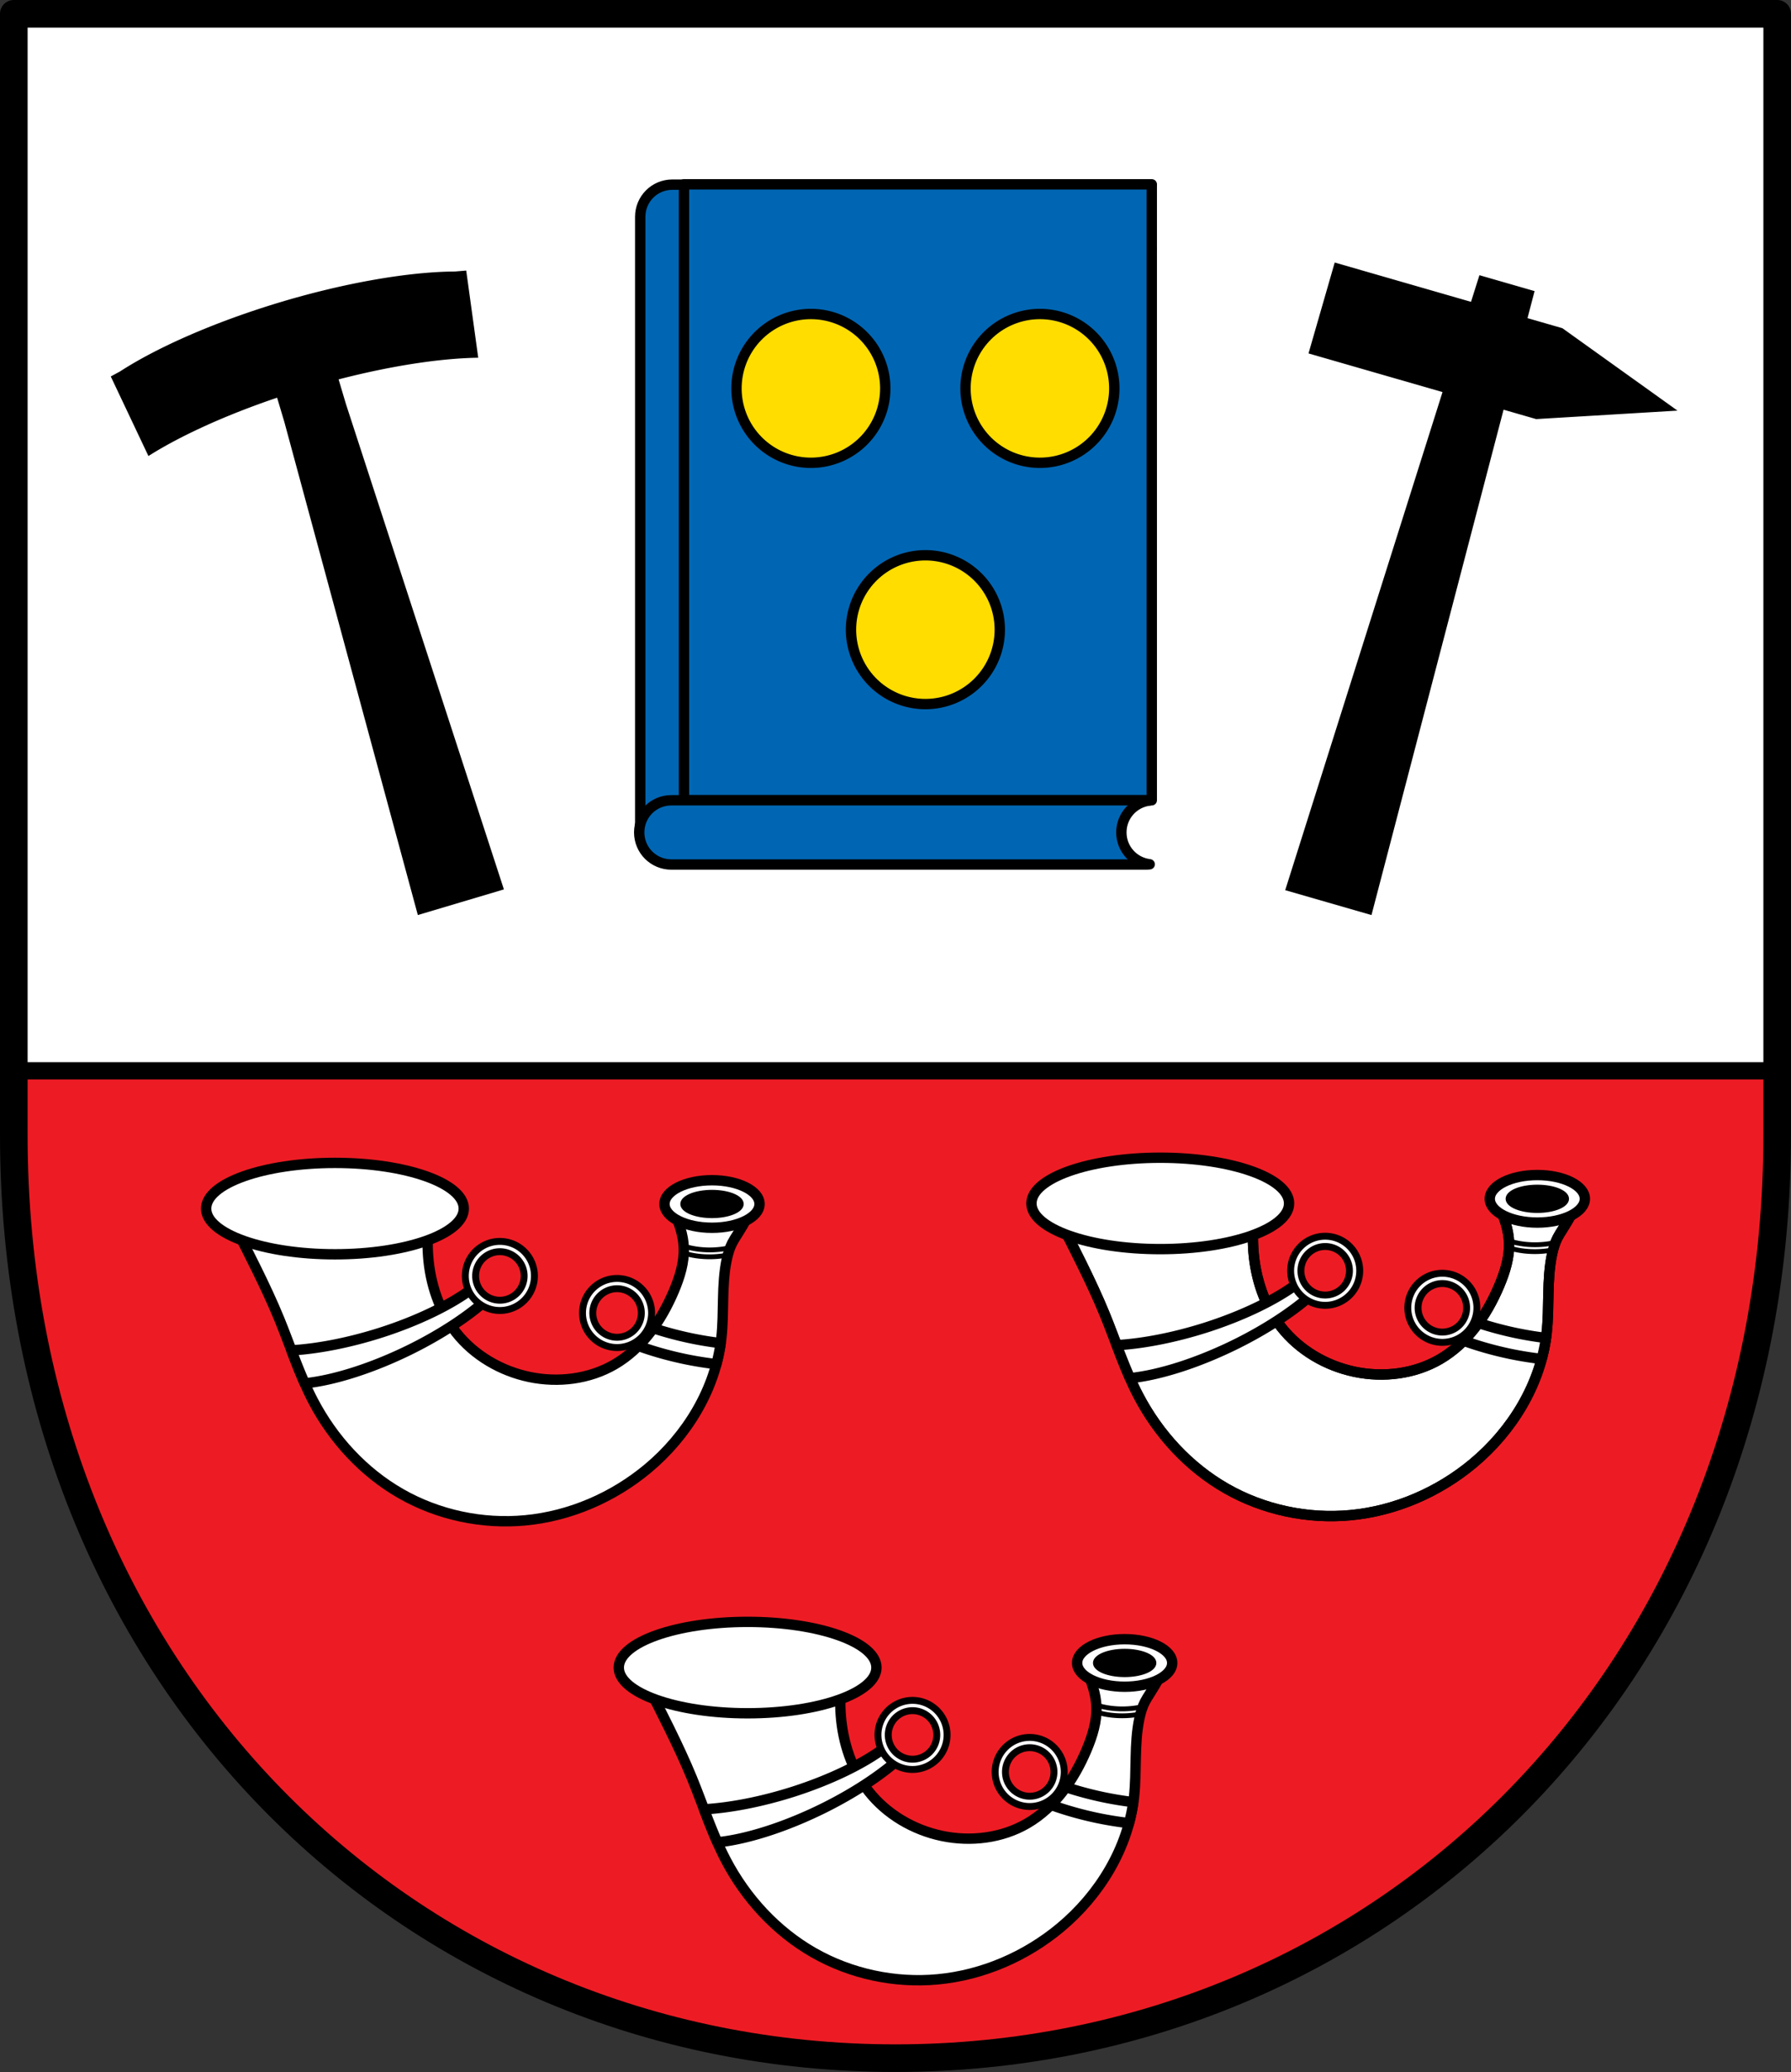
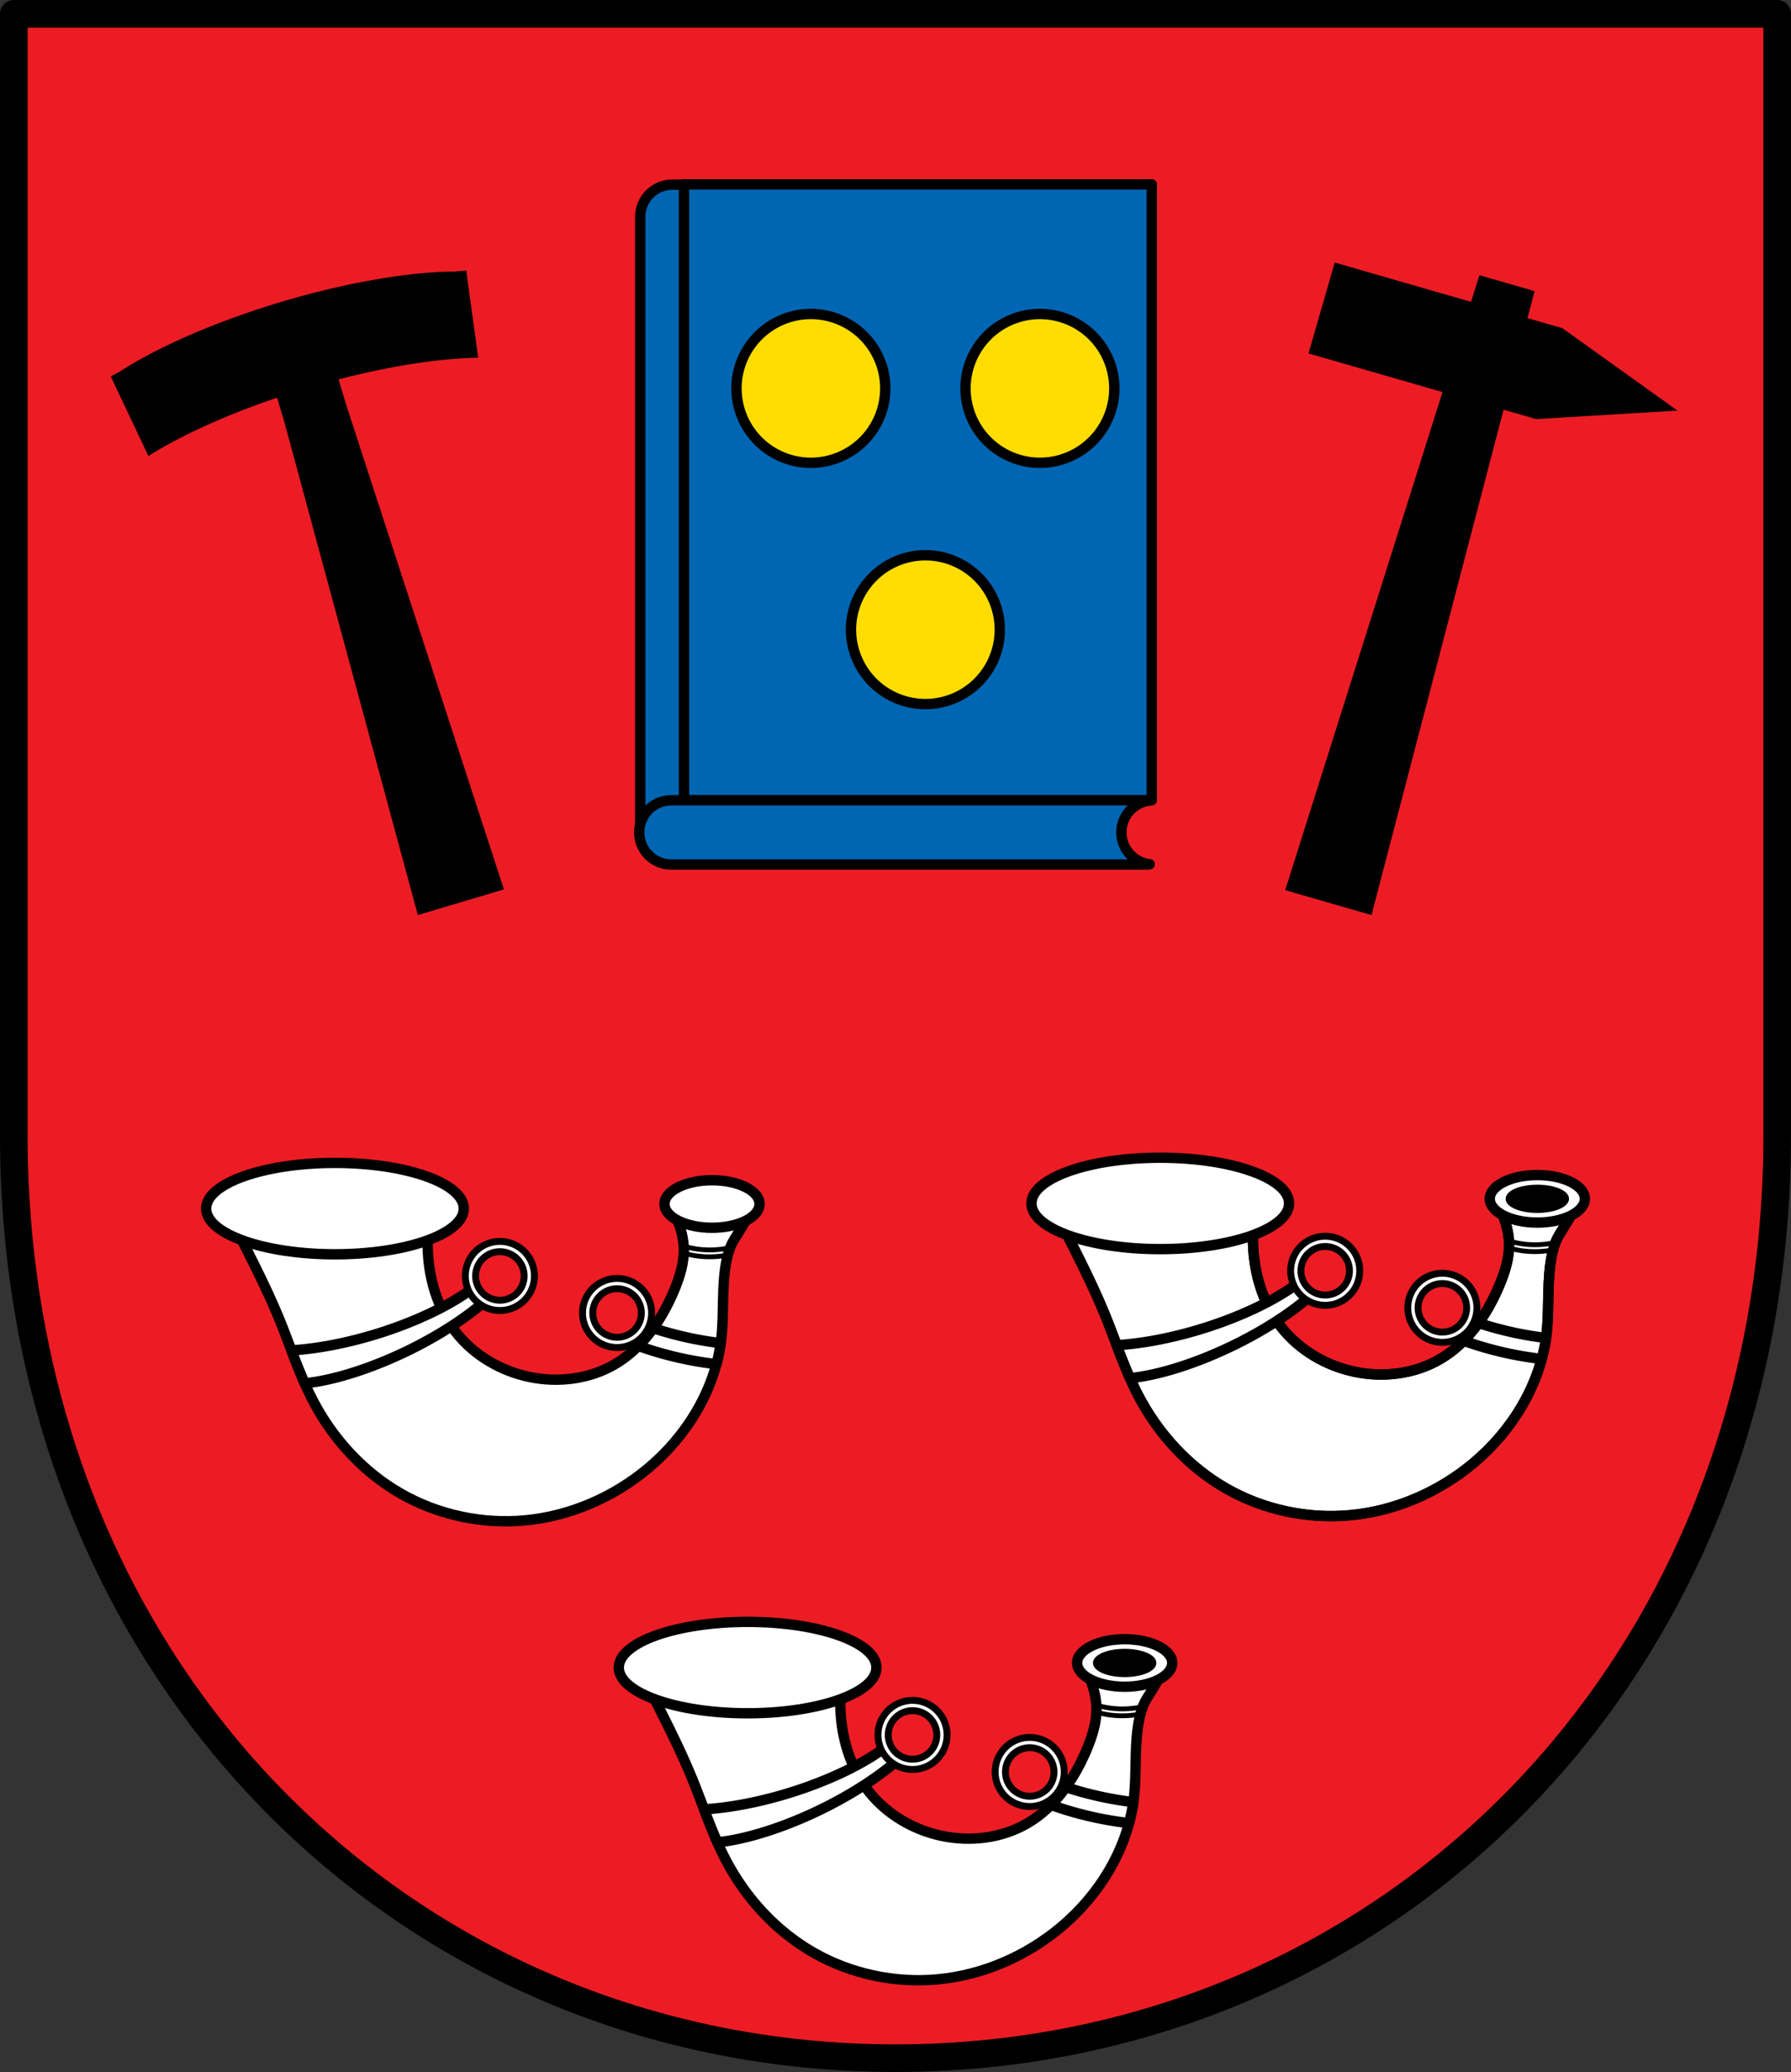
<svg xmlns="http://www.w3.org/2000/svg" xmlns:ns1="http://www.inkscape.org/namespaces/inkscape" xmlns:ns2="http://sodipodi.sourceforge.net/DTD/sodipodi-0.dtd" width="137.296mm" height="158.823mm" viewBox="0 0 137.296 158.823" version="1.1" id="svg865" ns1:version="0.92.5 (2060ec1f9f, 2020-04-08)" ns2:docname="DEU Norath COA.svg">
  <rect x="0" y="0" width="137.296" height="158.823" fill="#333333" stroke="none" />
  <defs id="defs859">
    <ns1:path-effect effect="spiro" id="path-effect1858" is_visible="true" />
    <ns1:path-effect effect="spiro" id="path-effect1659" is_visible="true" />
    <ns1:path-effect effect="spiro" id="path-effect985" is_visible="true" />
    <ns1:path-effect effect="spiro" id="path-effect3644" is_visible="true" />
    <ns1:path-effect effect="spiro" id="path-effect3636" is_visible="true" />
    <ns1:path-effect effect="spiro" id="path-effect3544" is_visible="true" />
    <ns1:path-effect effect="spiro" id="path-effect3466" is_visible="true" />
    <ns1:path-effect effect="spiro" id="path-effect3544-2" is_visible="true" />
    <ns1:path-effect effect="spiro" id="path-effect3644-8" is_visible="true" />
    <ns1:path-effect effect="spiro" id="path-effect3644-3" is_visible="true" />
    <ns1:path-effect effect="spiro" id="path-effect3636-0" is_visible="true" />
    <ns1:path-effect effect="spiro" id="path-effect1727-0-1" is_visible="true" />
    <ns1:path-effect effect="spiro" id="path-effect1731-8-3" is_visible="true" />
    <ns1:path-effect effect="spiro" id="path-effect1727-3" is_visible="true" />
    <ns1:path-effect effect="spiro" id="path-effect1731-7" is_visible="true" />
    <ns1:path-effect effect="spiro" id="path-effect841-8" is_visible="true" />
    <ns1:path-effect effect="skeletal" id="path-effect6414" is_visible="true" lpeversion="1" pattern="m 26507.414,27761.564 c 0,-13.157 10.678,-23.835 23.835,-23.835 13.157,0 23.835,10.678 23.835,23.835 0,13.157 -10.678,23.835 -23.835,23.835 -13.157,0 -23.835,-10.678 -23.835,-23.835 z" copytype="single_stretched" prop_scale="0.08" scale_y_rel="false" spacing="0" normal_offset="0" tang_offset="0" prop_units="false" vertical_pattern="false" hide_knot="false" fuse_tolerance="0" />
    <ns1:path-effect effect="spiro" id="path-effect985-6" is_visible="true" />
    <ns1:path-effect effect="spiro" id="path-effect1659-3" is_visible="true" />
    <ns1:path-effect effect="spiro" id="path-effect1659-7" is_visible="true" />
    <ns1:path-effect effect="spiro" id="path-effect1659-1" is_visible="true" />
    <ns1:path-effect effect="spiro" id="path-effect1659-5" is_visible="true" />
    <ns1:path-effect effect="spiro" id="path-effect1659-5-6" is_visible="true" />
    <ns1:path-effect effect="spiro" id="path-effect1659-2" is_visible="true" />
    <ns1:path-effect effect="spiro" id="path-effect1659-2-4" is_visible="true" />
    <ns1:path-effect effect="spiro" id="path-effect1659-5-6-9" is_visible="true" />
  </defs>
  <ns2:namedview id="base" pagecolor="#ffffff" bordercolor="#666666" borderopacity="1.0" ns1:pageopacity="0.0" ns1:pageshadow="2" ns1:zoom="1.3210609" ns1:cx="259.45733" ns1:cy="300.13759" ns1:document-units="mm" ns1:current-layer="layer1" showgrid="false" ns1:window-width="1920" ns1:window-height="1046" ns1:window-x="-11" ns1:window-y="-11" ns1:window-maximized="1" fit-margin-top="0" fit-margin-left="0" fit-margin-right="0" fit-margin-bottom="0" ns1:snap-global="false" ns1:snap-midpoints="true" ns1:snap-smooth-nodes="true" />
  <g ns1:label="Ebene 1" ns1:groupmode="layer" id="layer1" transform="translate(-143.836,166.854)">
    <path style="opacity:1;fill:#ed1c24;fill-opacity:1;fill-rule:evenodd;stroke:none;stroke-width:2.117;stroke-linecap:round;stroke-linejoin:round;stroke-miterlimit:4;stroke-dasharray:none;stroke-opacity:1;paint-order:fill markers stroke" d="m 144.894,-165.796 v 85.912 c 0,41.282 30.145,70.794 67.589,70.794 37.445,0 67.59,-29.511 67.59,-70.794 v -85.912 z" id="rect953-2-6" ns1:connector-curvature="0" ns2:nodetypes="cssscc" />
    <flowRoot xml:space="preserve" id="flowRoot2783" style="font-style:normal;font-weight:normal;font-size:26.667px;line-height:1.25;font-family:sans-serif;letter-spacing:0px;word-spacing:0px;fill:#000000;fill-opacity:1;stroke:none">
      <flowRegion id="flowRegion2785">
        <rect id="rect2787" width="4.055" height="56.766" x="1812.468" y="-35.759" />
      </flowRegion>
      <flowPara id="flowPara2789" />
    </flowRoot>
-     <path style="opacity:1;fill:#ffffff;fill-opacity:1;fill-rule:evenodd;stroke:#000000;stroke-width:5;stroke-linecap:round;stroke-linejoin:round;stroke-miterlimit:4;stroke-dasharray:none;stroke-dashoffset:0;stroke-opacity:1;paint-order:fill markers stroke" d="M 4 4 L 4 309.732 L 514.914 309.732 L 514.914 4 L 4 4 z " transform="matrix(0.265,0,0,0.265,143.836,-166.854)" id="rect7034" />
    <path style="opacity:1;fill:none;fill-opacity:1;fill-rule:evenodd;stroke:#000000;stroke-width:2.117;stroke-linecap:round;stroke-linejoin:round;stroke-miterlimit:4;stroke-dasharray:none;stroke-opacity:1;paint-order:fill markers stroke" d="m 144.894,-165.796 v 85.912 c 0,41.282 30.145,70.794 67.59,70.794 37.445,0 67.59,-29.511 67.59,-70.794 v -85.912 z" id="rect953-2" ns1:connector-curvature="0" ns2:nodetypes="cssscc" />
    <path style="opacity:1;fill:#0066b3;fill-opacity:1;fill-rule:evenodd;stroke:#000000;stroke-width:3;stroke-linecap:round;stroke-linejoin:round;stroke-miterlimit:4;stroke-dasharray:none;stroke-dashoffset:0;stroke-opacity:1;paint-order:fill markers stroke" d="M 194.512 53.404 C 189.355 53.404 185.203 57.556 185.203 62.713 L 185.203 241.156 L 220.633 241.156 L 220.633 72.02 L 332.01 72.02 C 332.383 72.02 332.748 71.993 333.109 71.951 C 328.475 71.41 324.9 67.497 324.9 62.713 C 324.9 57.929 328.475 54.014 333.109 53.473 C 332.748 53.43 332.383 53.404 332.01 53.404 L 194.512 53.404 z " transform="matrix(0.265,0,0,0.265,143.836,-166.854)" id="rect7087" />
    <rect style="opacity:1;fill:#0066b3;fill-opacity:1;fill-rule:evenodd;stroke:#000000;stroke-width:0.794;stroke-linecap:round;stroke-linejoin:round;stroke-miterlimit:4;stroke-dasharray:none;stroke-dashoffset:0;stroke-opacity:1;paint-order:fill markers stroke" id="rect7052" width="35.86" height="47.213" x="196.27" y="-152.724" />
    <path ns1:connector-curvature="0" style="opacity:1;fill:#0066b3;fill-opacity:1;fill-rule:evenodd;stroke:#000000;stroke-width:0.794;stroke-linecap:round;stroke-linejoin:round;stroke-miterlimit:4;stroke-dasharray:none;stroke-dashoffset:0;stroke-opacity:1;paint-order:fill markers stroke" d="m 195.3,-105.511 c -1.364,0 -2.463,1.099 -2.463,2.463 0,1.364 1.099,2.462 2.463,2.462 h 36.38 c 0.099,0 0.195,-0.007 0.291,-0.018 -1.226,-0.143 -2.172,-1.179 -2.172,-2.444 0,-1.266 0.946,-2.302 2.172,-2.445 -0.096,-0.011 -0.192,-0.018 -0.291,-0.018 z" id="rect7054" />
    <path ns1:connector-curvature="0" style="opacity:1;fill:#ffdd00;fill-opacity:1;fill-rule:evenodd;stroke:#000000;stroke-width:0.794;stroke-linecap:round;stroke-linejoin:round;stroke-miterlimit:4;stroke-dasharray:none;stroke-dashoffset:0;stroke-opacity:1;paint-order:fill markers stroke" d="m 205.997,-142.785 a 5.703,5.703 0 0 0 -5.703,5.703 5.703,5.703 0 0 0 5.703,5.702 5.703,5.703 0 0 0 5.703,-5.702 5.703,5.703 0 0 0 -5.703,-5.703 z m 17.557,0 a 5.703,5.703 0 0 0 -5.703,5.703 5.703,5.703 0 0 0 5.703,5.702 5.703,5.703 0 0 0 5.703,-5.702 5.703,5.703 0 0 0 -5.703,-5.703 z m -8.778,18.494 a 5.703,5.703 0 0 0 -5.703,5.703 5.703,5.703 0 0 0 5.703,5.703 5.703,5.703 0 0 0 5.703,-5.703 5.703,5.703 0 0 0 -5.703,-5.703 z" id="path7089" />
    <path style="fill:#000000;stroke:none;stroke-width:0.265px;stroke-linecap:butt;stroke-linejoin:miter;stroke-opacity:1" d="m 246.154,-146.731 -2.009,6.968 10.273,2.963 -12.059,38.18 3.307,0.954 3.307,0.954 10.125,-38.738 2.5,0.721 10.832,-0.65 -8.822,-6.317 -2.675,-0.772 0.542,-2.072 -2.114,-0.61 -2.114,-0.609 -0.645,2.042 z m -66.579,0.616 c 0,0 -0.482,0.042 -0.858,0.073 a 4.786,18.123 73.41 0 0 -13.264,2.312 v 0.001 a 4.786,18.123 73.41 0 0 -12.429,5.355 c -0.284,0.154 -0.696,0.376 -0.696,0.376 l 0.029,0.063 2.853,6.027 -0.013,0.02 a 4.786,18.123 73.41 0 1 9.882,-4.482 l 0.56,1.878 10.228,37.778 3.299,-0.982 3.299,-0.983 -12.113,-37.217 -0.559,-1.877 a 4.786,18.123 73.41 0 1 10.717,-1.661 l -0.015,-0.007 -0.768,-5.579 -0.141,-1.019 v -0.002 z" id="path923-5" ns1:connector-curvature="0" />
    <path ns1:connector-curvature="0" style="opacity:1;fill:#ffffff;fill-opacity:1;fill-rule:evenodd;stroke:#000000;stroke-width:0.529;stroke-linecap:round;stroke-linejoin:round;stroke-miterlimit:4;stroke-dasharray:none;stroke-dashoffset:0;stroke-opacity:1;paint-order:fill markers stroke" d="m 222.772,-33.677 a 2.648,2.648 0 0 0 -2.648,2.648 2.648,2.648 0 0 0 2.648,2.648 2.648,2.648 0 0 0 2.648,-2.648 2.648,2.648 0 0 0 -2.648,-2.648 z m 0,0.788 a 1.861,1.861 0 0 1 1.861,1.861 1.861,1.861 0 0 1 -1.861,1.86 1.861,1.861 0 0 1 -1.86,-1.86 1.861,1.861 0 0 1 1.86,-1.861 z" id="path1792" />
    <path style="fill:#ffffff;stroke:none;stroke-width:0.794;stroke-linecap:round;stroke-linejoin:round;stroke-miterlimit:4;stroke-dasharray:none;stroke-opacity:1" d="m 43.947,-38.194 -14.873,0.585 c 0.557,1.065 1.1,2.138 1.629,3.217 0.62,1.265 1.221,2.54 1.755,3.843 0.857,2.093 1.541,4.263 2.59,6.267 1.533,2.928 3.857,5.462 6.726,7.102 2.864,1.637 6.241,2.355 9.525,2.047 3.438,-0.322 6.747,-1.758 9.4,-3.969 3.009,-2.508 5.2,-6.092 5.64,-9.985 0.227,-2.014 -0.005,-4.076 0.418,-6.058 0.092,-0.432 0.216,-0.86 0.418,-1.253 0.111,-0.217 0.245,-0.421 0.376,-0.627 0.295,-0.464 0.573,-0.938 0.836,-1.42 l -5.765,-0.46 c 0.243,0.452 0.439,0.929 0.585,1.42 0.137,0.462 0.229,0.939 0.251,1.42 0.051,1.15 -0.304,2.281 -0.752,3.342 -0.957,2.265 -2.428,4.403 -4.554,5.64 -1.941,1.13 -4.318,1.418 -6.517,0.961 -2.198,-0.457 -4.254,-1.659 -5.64,-3.426 -1.291,-1.646 -1.969,-3.721 -2.131,-5.807 -0.073,-0.946 -0.045,-1.9 0.084,-2.841 z" id="path1657" ns1:connector-curvature="0" ns1:path-effect="#path-effect1659" ns1:original-d="m 43.9473,-38.193908 -14.872533,0.584875 c 0,0 1.108056,2.133747 1.629296,3.216812 0.610738,1.269029 1.193108,2.551902 1.754624,3.843465 0.901172,2.072818 1.360809,4.36984 2.59016,6.266516 1.773408,2.736062 3.883868,5.504263 6.726063,7.102054 2.83087,1.591424 6.291885,2.351596 9.525106,2.047063 3.38611,-0.318933 6.860989,-1.705607 9.399775,-3.968795 2.853323,-2.54358 4.541268,-6.323456 5.639863,-9.98465 0.581709,-1.938613 0.02498,-4.072104 0.41777,-6.057633 0.08546,-0.431994 0.233756,-0.853227 0.417766,-1.253305 0.101789,-0.221313 0.251571,-0.417225 0.375992,-0.626652 0.280568,-0.472254 0.835535,-1.42041 0.835535,-1.42041 l -5.765197,-0.459545 c 0,0 0.442075,0.928689 0.584878,1.420411 0.134087,0.461709 0.26187,0.939755 0.250658,1.42041 -0.02663,1.141588 -0.255008,2.314061 -0.75198,3.342142 -1.051586,2.175406 -2.455572,4.441449 -4.55367,5.639867 -1.906748,1.089121 -4.364956,1.396546 -6.517177,0.960866 -2.155854,-0.436415 -4.242632,-1.726902 -5.639866,-3.425696 -1.309733,-1.592408 -1.799833,-3.771846 -2.130615,-5.806974 -0.151984,-0.935079 0.08355,-2.840821 0.08355,-2.840821 z" ns2:nodetypes="ccaaaaaaaaaaccaaaaaaacc" transform="translate(164.427)" />
    <path ns1:connector-curvature="0" style="opacity:1;fill:#ffffff;fill-opacity:1;fill-rule:evenodd;stroke:#000000;stroke-width:0.37;stroke-linecap:round;stroke-linejoin:round;stroke-miterlimit:4;stroke-dasharray:none;stroke-dashoffset:0;stroke-opacity:1;paint-order:fill markers stroke" d="m 227.876,-36.165 c 0.002,0.034 0.007,0.068 0.008,0.102 0.006,0.146 0.006,0.292 0,0.437 a 3.644,1.822 0 0 0 1.974,0.291 3.644,1.822 0 0 0 1.405,-0.141 c 0.05,-0.193 0.111,-0.383 0.183,-0.568 a 3.644,1.822 0 0 1 -1.57,0.181 3.644,1.822 0 0 1 -2,-0.302 z" id="path1661-6-0" />
    <path style="fill:none;stroke:#000000;stroke-width:0.794;stroke-linecap:round;stroke-linejoin:round;stroke-miterlimit:4;stroke-dasharray:none;stroke-opacity:1" d="m 43.947,-38.194 -14.873,0.585 c 0.557,1.065 1.1,2.138 1.629,3.217 0.62,1.265 1.221,2.54 1.755,3.843 0.857,2.093 1.541,4.263 2.59,6.267 1.533,2.928 3.857,5.462 6.726,7.102 2.864,1.637 6.241,2.355 9.525,2.047 3.438,-0.322 6.747,-1.758 9.4,-3.969 3.009,-2.508 5.2,-6.092 5.64,-9.985 0.227,-2.014 -0.005,-4.076 0.418,-6.058 0.092,-0.432 0.216,-0.86 0.418,-1.253 0.111,-0.217 0.245,-0.421 0.376,-0.627 0.295,-0.464 0.573,-0.938 0.836,-1.42 l -5.765,-0.46 c 0.243,0.452 0.439,0.929 0.585,1.42 0.137,0.462 0.229,0.939 0.251,1.42 0.051,1.15 -0.304,2.281 -0.752,3.342 -0.957,2.265 -2.428,4.403 -4.554,5.64 -1.941,1.13 -4.318,1.418 -6.517,0.961 -2.198,-0.457 -4.254,-1.659 -5.64,-3.426 -1.291,-1.646 -1.969,-3.721 -2.131,-5.807 -0.073,-0.946 -0.045,-1.9 0.084,-2.841 z" id="path1657-0" ns1:connector-curvature="0" ns1:path-effect="#path-effect1659-5" ns1:original-d="m 43.9473,-38.193908 -14.872533,0.584875 c 0,0 1.108056,2.133747 1.629296,3.216812 0.610738,1.269029 1.193108,2.551902 1.754624,3.843465 0.901172,2.072818 1.360809,4.36984 2.59016,6.266516 1.773408,2.736062 3.883868,5.504263 6.726063,7.102054 2.83087,1.591424 6.291885,2.351596 9.525106,2.047063 3.38611,-0.318933 6.860989,-1.705607 9.399775,-3.968795 2.853323,-2.54358 4.541268,-6.323456 5.639863,-9.98465 0.581709,-1.938613 0.02498,-4.072104 0.41777,-6.057633 0.08546,-0.431994 0.233756,-0.853227 0.417766,-1.253305 0.101789,-0.221313 0.251571,-0.417225 0.375992,-0.626652 0.280568,-0.472254 0.835535,-1.42041 0.835535,-1.42041 l -5.765197,-0.459545 c 0,0 0.442075,0.928689 0.584878,1.420411 0.134087,0.461709 0.26187,0.939755 0.250658,1.42041 -0.02663,1.141588 -0.255008,2.314061 -0.75198,3.342142 -1.051586,2.175406 -2.455572,4.441449 -4.55367,5.639867 -1.906748,1.089121 -4.364956,1.396546 -6.517177,0.960866 -2.155854,-0.436415 -4.242632,-1.726902 -5.639866,-3.425696 -1.309733,-1.592408 -1.799833,-3.771846 -2.130615,-5.806974 -0.151984,-0.935079 0.08355,-2.840821 0.08355,-2.840821 z" ns2:nodetypes="ccaaaaaaaaaaccaaaaaaacc" transform="translate(164.427,-5.5704684e-5)" />
    <path ns1:connector-curvature="0" style="opacity:1;fill:#ffffff;fill-opacity:1;fill-rule:evenodd;stroke:#000000;stroke-width:0.794;stroke-linecap:round;stroke-linejoin:round;stroke-miterlimit:4;stroke-dasharray:none;stroke-dashoffset:0;stroke-opacity:1;paint-order:fill markers stroke" d="m 225.552,-29.863 c -0.348,0.484 -0.729,0.94 -1.146,1.359 a 9.875,3.503 11.805 0 0 3.564,1.007 9.875,3.503 11.805 0 0 2.415,0.389 c 0.142,-0.528 0.253,-1.065 0.33,-1.609 a 9.875,3.503 11.805 0 1 -2.276,-0.372 9.875,3.503 11.805 0 1 -2.887,-0.773 z" id="path1661-8" />
    <path ns1:connector-curvature="0" style="opacity:1;fill:#ffffff;fill-opacity:1;fill-rule:evenodd;stroke:#000000;stroke-width:0.794;stroke-linecap:round;stroke-linejoin:round;stroke-miterlimit:4;stroke-dasharray:none;stroke-dashoffset:0;stroke-opacity:1;paint-order:fill markers stroke" d="m 211.695,-32.916 a 3.573,10.951 72.965 0 1 -7.07,3.407 3.573,10.951 72.965 0 1 -6.817,1.345 c 0.325,0.85 0.654,1.698 1.023,2.529 a 3.573,10.951 64.175 0 0 8.199,-2.649 3.573,10.951 64.175 0 0 5.614,-3.644 c -0.141,-0.07 -0.274,-0.156 -0.395,-0.255 -0.128,-0.105 -0.244,-0.224 -0.341,-0.358 -0.085,-0.117 -0.153,-0.243 -0.213,-0.374 z" id="path1661-5" />
    <path ns1:connector-curvature="0" style="opacity:1;fill:#ffffff;fill-opacity:1;fill-rule:evenodd;stroke:#000000;stroke-width:0.529;stroke-linecap:round;stroke-linejoin:round;stroke-miterlimit:4;stroke-dasharray:none;stroke-dashoffset:0;stroke-opacity:1;paint-order:fill markers stroke" d="m 213.789,-36.516 a 2.648,2.648 0 0 0 -2.648,2.648 2.648,2.648 0 0 0 2.648,2.648 2.648,2.648 0 0 0 2.648,-2.648 2.648,2.648 0 0 0 -2.648,-2.648 z m 0,0.788 a 1.861,1.861 0 0 1 1.861,1.861 1.861,1.861 0 0 1 -1.861,1.86 1.861,1.861 0 0 1 -1.86,-1.86 1.861,1.861 0 0 1 1.86,-1.861 z" id="path1792-5" />
    <ellipse style="opacity:1;fill:#ffffff;fill-opacity:1;fill-rule:evenodd;stroke:#000000;stroke-width:0.794;stroke-linecap:round;stroke-linejoin:round;stroke-miterlimit:4;stroke-dasharray:none;stroke-dashoffset:0;stroke-opacity:1;paint-order:fill markers stroke" id="path1661" cx="201.147" cy="-39.03" rx="9.875" ry="3.503" />
    <ellipse style="opacity:1;fill:#ffffff;fill-opacity:1;fill-rule:evenodd;stroke:#000000;stroke-width:0.794;stroke-linecap:round;stroke-linejoin:round;stroke-miterlimit:4;stroke-dasharray:none;stroke-dashoffset:0;stroke-opacity:1;paint-order:fill markers stroke" id="path1661-6" cx="230.052" cy="-39.384" rx="3.644" ry="1.822" />
    <ellipse style="opacity:1;fill:#000000;fill-opacity:1;fill-rule:evenodd;stroke:#000000;stroke-width:0.265;stroke-linecap:round;stroke-linejoin:round;stroke-miterlimit:4;stroke-dasharray:none;stroke-dashoffset:0;stroke-opacity:1;paint-order:fill markers stroke" id="path1661-6-9" cx="230.052" cy="-39.384" rx="2.297" ry="0.951" />
    <path ns1:connector-curvature="0" style="opacity:1;fill:#ffffff;fill-opacity:1;fill-rule:evenodd;stroke:#000000;stroke-width:0.529;stroke-linecap:round;stroke-linejoin:round;stroke-miterlimit:4;stroke-dasharray:none;stroke-dashoffset:0;stroke-opacity:1;paint-order:fill markers stroke" d="m 191.139,-68.858 a 2.648,2.648 0 0 0 -2.648,2.648 2.648,2.648 0 0 0 2.648,2.648 2.648,2.648 0 0 0 2.648,-2.648 2.648,2.648 0 0 0 -2.648,-2.648 z m 0,0.788 a 1.861,1.861 0 0 1 1.861,1.861 1.861,1.861 0 0 1 -1.861,1.86 1.861,1.861 0 0 1 -1.86,-1.86 1.861,1.861 0 0 1 1.86,-1.861 z" id="path1792-8" />
    <path style="fill:#ffffff;stroke:none;stroke-width:0.794;stroke-linecap:round;stroke-linejoin:round;stroke-miterlimit:4;stroke-dasharray:none;stroke-opacity:1" d="m 43.947,-38.194 -14.873,0.585 c 0.557,1.065 1.1,2.138 1.629,3.217 0.62,1.265 1.221,2.54 1.755,3.843 0.857,2.093 1.541,4.263 2.59,6.267 1.533,2.928 3.857,5.462 6.726,7.102 2.864,1.637 6.241,2.355 9.525,2.047 3.438,-0.322 6.747,-1.758 9.4,-3.969 3.009,-2.508 5.2,-6.092 5.64,-9.985 0.227,-2.014 -0.005,-4.076 0.418,-6.058 0.092,-0.432 0.216,-0.86 0.418,-1.253 0.111,-0.217 0.245,-0.421 0.376,-0.627 0.295,-0.464 0.573,-0.938 0.836,-1.42 l -5.765,-0.46 c 0.243,0.452 0.439,0.929 0.585,1.42 0.137,0.462 0.229,0.939 0.251,1.42 0.051,1.15 -0.304,2.281 -0.752,3.342 -0.957,2.265 -2.428,4.403 -4.554,5.64 -1.941,1.13 -4.318,1.418 -6.517,0.961 -2.198,-0.457 -4.254,-1.659 -5.64,-3.426 -1.291,-1.646 -1.969,-3.721 -2.131,-5.807 -0.073,-0.946 -0.045,-1.9 0.084,-2.841 z" id="path1657-5" ns1:connector-curvature="0" ns1:path-effect="#path-effect1659-2" ns1:original-d="m 43.9473,-38.193908 -14.872533,0.584875 c 0,0 1.108056,2.133747 1.629296,3.216812 0.610738,1.269029 1.193108,2.551902 1.754624,3.843465 0.901172,2.072818 1.360809,4.36984 2.59016,6.266516 1.773408,2.736062 3.883868,5.504263 6.726063,7.102054 2.83087,1.591424 6.291885,2.351596 9.525106,2.047063 3.38611,-0.318933 6.860989,-1.705607 9.399775,-3.968795 2.853323,-2.54358 4.541268,-6.323456 5.639863,-9.98465 0.581709,-1.938613 0.02498,-4.072104 0.41777,-6.057633 0.08546,-0.431994 0.233756,-0.853227 0.417766,-1.253305 0.101789,-0.221313 0.251571,-0.417225 0.375992,-0.626652 0.280568,-0.472254 0.835535,-1.42041 0.835535,-1.42041 l -5.765197,-0.459545 c 0,0 0.442075,0.928689 0.584878,1.420411 0.134087,0.461709 0.26187,0.939755 0.250658,1.42041 -0.02663,1.141588 -0.255008,2.314061 -0.75198,3.342142 -1.051586,2.175406 -2.455572,4.441449 -4.55367,5.639867 -1.906748,1.089121 -4.364956,1.396546 -6.517177,0.960866 -2.155854,-0.436415 -4.242632,-1.726902 -5.639866,-3.425696 -1.309733,-1.592408 -1.799833,-3.771846 -2.130615,-5.806974 -0.151984,-0.935079 0.08355,-2.840821 0.08355,-2.840821 z" ns2:nodetypes="ccaaaaaaaaaaccaaaaaaacc" transform="translate(132.794,-35.182)" />
    <path ns1:connector-curvature="0" style="opacity:1;fill:#ffffff;fill-opacity:1;fill-rule:evenodd;stroke:#000000;stroke-width:0.37;stroke-linecap:round;stroke-linejoin:round;stroke-miterlimit:4;stroke-dasharray:none;stroke-dashoffset:0;stroke-opacity:1;paint-order:fill markers stroke" d="m 196.243,-71.347 c 0.002,0.034 0.007,0.068 0.008,0.102 0.006,0.146 0.006,0.292 0,0.437 a 3.644,1.822 0 0 0 1.974,0.291 3.644,1.822 0 0 0 1.405,-0.141 c 0.05,-0.193 0.111,-0.383 0.183,-0.568 a 3.644,1.822 0 0 1 -1.57,0.181 3.644,1.822 0 0 1 -2,-0.302 z" id="path1661-6-0-4" />
    <path style="fill:none;stroke:#000000;stroke-width:0.794;stroke-linecap:round;stroke-linejoin:round;stroke-miterlimit:4;stroke-dasharray:none;stroke-opacity:1" d="m 43.947,-38.194 -14.873,0.585 c 0.557,1.065 1.1,2.138 1.629,3.217 0.62,1.265 1.221,2.54 1.755,3.843 0.857,2.093 1.541,4.263 2.59,6.267 1.533,2.928 3.857,5.462 6.726,7.102 2.864,1.637 6.241,2.355 9.525,2.047 3.438,-0.322 6.747,-1.758 9.4,-3.969 3.009,-2.508 5.2,-6.092 5.64,-9.985 0.227,-2.014 -0.005,-4.076 0.418,-6.058 0.092,-0.432 0.216,-0.86 0.418,-1.253 0.111,-0.217 0.245,-0.421 0.376,-0.627 0.295,-0.464 0.573,-0.938 0.836,-1.42 l -5.765,-0.46 c 0.243,0.452 0.439,0.929 0.585,1.42 0.137,0.462 0.229,0.939 0.251,1.42 0.051,1.15 -0.304,2.281 -0.752,3.342 -0.957,2.265 -2.428,4.403 -4.554,5.64 -1.941,1.13 -4.318,1.418 -6.517,0.961 -2.198,-0.457 -4.254,-1.659 -5.64,-3.426 -1.291,-1.646 -1.969,-3.721 -2.131,-5.807 -0.073,-0.946 -0.045,-1.9 0.084,-2.841 z" id="path1657-0-7" ns1:connector-curvature="0" ns1:path-effect="#path-effect1659-5-6" ns1:original-d="m 43.9473,-38.193908 -14.872533,0.584875 c 0,0 1.108056,2.133747 1.629296,3.216812 0.610738,1.269029 1.193108,2.551902 1.754624,3.843465 0.901172,2.072818 1.360809,4.36984 2.59016,6.266516 1.773408,2.736062 3.883868,5.504263 6.726063,7.102054 2.83087,1.591424 6.291885,2.351596 9.525106,2.047063 3.38611,-0.318933 6.860989,-1.705607 9.399775,-3.968795 2.853323,-2.54358 4.541268,-6.323456 5.639863,-9.98465 0.581709,-1.938613 0.02498,-4.072104 0.41777,-6.057633 0.08546,-0.431994 0.233756,-0.853227 0.417766,-1.253305 0.101789,-0.221313 0.251571,-0.417225 0.375992,-0.626652 0.280568,-0.472254 0.835535,-1.42041 0.835535,-1.42041 l -5.765197,-0.459545 c 0,0 0.442075,0.928689 0.584878,1.420411 0.134087,0.461709 0.26187,0.939755 0.250658,1.42041 -0.02663,1.141588 -0.255008,2.314061 -0.75198,3.342142 -1.051586,2.175406 -2.455572,4.441449 -4.55367,5.639867 -1.906748,1.089121 -4.364956,1.396546 -6.517177,0.960866 -2.155854,-0.436415 -4.242632,-1.726902 -5.639866,-3.425696 -1.309733,-1.592408 -1.799833,-3.771846 -2.130615,-5.806974 -0.151984,-0.935079 0.08355,-2.840821 0.08355,-2.840821 z" ns2:nodetypes="ccaaaaaaaaaaccaaaaaaacc" transform="translate(132.794,-35.182)" />
    <path ns1:connector-curvature="0" style="opacity:1;fill:#ffffff;fill-opacity:1;fill-rule:evenodd;stroke:#000000;stroke-width:0.794;stroke-linecap:round;stroke-linejoin:round;stroke-miterlimit:4;stroke-dasharray:none;stroke-dashoffset:0;stroke-opacity:1;paint-order:fill markers stroke" d="m 193.919,-65.045 c -0.348,0.484 -0.729,0.94 -1.146,1.359 a 9.875,3.503 11.805 0 0 3.564,1.007 9.875,3.503 11.805 0 0 2.415,0.389 c 0.142,-0.528 0.253,-1.065 0.33,-1.609 a 9.875,3.503 11.805 0 1 -2.276,-0.372 9.875,3.503 11.805 0 1 -2.887,-0.773 z" id="path1661-8-5" />
    <path ns1:connector-curvature="0" style="opacity:1;fill:#ffffff;fill-opacity:1;fill-rule:evenodd;stroke:#000000;stroke-width:0.794;stroke-linecap:round;stroke-linejoin:round;stroke-miterlimit:4;stroke-dasharray:none;stroke-dashoffset:0;stroke-opacity:1;paint-order:fill markers stroke" d="m 180.062,-68.098 a 3.573,10.951 72.965 0 1 -7.07,3.407 3.573,10.951 72.965 0 1 -6.817,1.345 c 0.325,0.85 0.654,1.698 1.023,2.529 a 3.573,10.951 64.175 0 0 8.199,-2.649 3.573,10.951 64.175 0 0 5.614,-3.644 c -0.141,-0.07 -0.274,-0.156 -0.395,-0.255 -0.128,-0.105 -0.244,-0.224 -0.341,-0.358 -0.085,-0.117 -0.153,-0.243 -0.213,-0.374 z" id="path1661-5-4" />
    <path ns1:connector-curvature="0" style="opacity:1;fill:#ffffff;fill-opacity:1;fill-rule:evenodd;stroke:#000000;stroke-width:0.529;stroke-linecap:round;stroke-linejoin:round;stroke-miterlimit:4;stroke-dasharray:none;stroke-dashoffset:0;stroke-opacity:1;paint-order:fill markers stroke" d="m 182.156,-71.697 a 2.648,2.648 0 0 0 -2.648,2.648 2.648,2.648 0 0 0 2.648,2.648 2.648,2.648 0 0 0 2.648,-2.648 2.648,2.648 0 0 0 -2.648,-2.648 z m 0,0.788 a 1.861,1.861 0 0 1 1.861,1.861 1.861,1.861 0 0 1 -1.861,1.86 1.861,1.861 0 0 1 -1.86,-1.86 1.861,1.861 0 0 1 1.86,-1.861 z" id="path1792-5-9" />
    <ellipse style="opacity:1;fill:#ffffff;fill-opacity:1;fill-rule:evenodd;stroke:#000000;stroke-width:0.794;stroke-linecap:round;stroke-linejoin:round;stroke-miterlimit:4;stroke-dasharray:none;stroke-dashoffset:0;stroke-opacity:1;paint-order:fill markers stroke" id="path1661-58" cx="169.514" cy="-74.212" rx="9.875" ry="3.503" />
    <ellipse style="opacity:1;fill:#ffffff;fill-opacity:1;fill-rule:evenodd;stroke:#000000;stroke-width:0.794;stroke-linecap:round;stroke-linejoin:round;stroke-miterlimit:4;stroke-dasharray:none;stroke-dashoffset:0;stroke-opacity:1;paint-order:fill markers stroke" id="path1661-6-98" cx="198.418" cy="-74.565" rx="3.644" ry="1.822" />
-     <ellipse style="opacity:1;fill:#000000;fill-opacity:1;fill-rule:evenodd;stroke:#000000;stroke-width:0.265;stroke-linecap:round;stroke-linejoin:round;stroke-miterlimit:4;stroke-dasharray:none;stroke-dashoffset:0;stroke-opacity:1;paint-order:fill markers stroke" id="path1661-6-9-7" cx="198.418" cy="-74.565" rx="2.297" ry="0.951" />
    <path ns1:connector-curvature="0" style="opacity:1;fill:#ffffff;fill-opacity:1;fill-rule:evenodd;stroke:#000000;stroke-width:0.529;stroke-linecap:round;stroke-linejoin:round;stroke-miterlimit:4;stroke-dasharray:none;stroke-dashoffset:0;stroke-opacity:1;paint-order:fill markers stroke" d="m 254.405,-69.255 a 2.648,2.648 0 0 0 -2.648,2.648 2.648,2.648 0 0 0 2.648,2.648 2.648,2.648 0 0 0 2.648,-2.648 2.648,2.648 0 0 0 -2.648,-2.648 z m 0,0.788 a 1.861,1.861 0 0 1 1.861,1.861 1.861,1.861 0 0 1 -1.861,1.86 1.861,1.861 0 0 1 -1.86,-1.86 1.861,1.861 0 0 1 1.86,-1.861 z" id="path1792-8-1" />
    <path style="fill:#ffffff;stroke:#000000;stroke-width:0.794;stroke-linecap:round;stroke-linejoin:round;stroke-miterlimit:4;stroke-dasharray:none;stroke-opacity:1" d="m 43.947,-38.194 -14.873,0.585 c 0.557,1.065 1.1,2.138 1.629,3.217 0.62,1.265 1.221,2.54 1.755,3.843 0.857,2.093 1.541,4.263 2.59,6.267 1.533,2.928 3.857,5.462 6.726,7.102 2.864,1.637 6.241,2.355 9.525,2.047 3.438,-0.322 6.747,-1.758 9.4,-3.969 3.009,-2.508 5.2,-6.092 5.64,-9.985 0.227,-2.014 -0.005,-4.076 0.418,-6.058 0.092,-0.432 0.216,-0.86 0.418,-1.253 0.111,-0.217 0.245,-0.421 0.376,-0.627 0.295,-0.464 0.573,-0.938 0.836,-1.42 l -5.765,-0.46 c 0.243,0.452 0.439,0.929 0.585,1.42 0.137,0.462 0.229,0.939 0.251,1.42 0.051,1.15 -0.304,2.281 -0.752,3.342 -0.957,2.265 -2.428,4.403 -4.554,5.64 -1.941,1.13 -4.318,1.418 -6.517,0.961 -2.198,-0.457 -4.254,-1.659 -5.64,-3.426 -1.291,-1.646 -1.969,-3.721 -2.131,-5.807 -0.073,-0.946 -0.045,-1.9 0.084,-2.841 z" id="path1657-5-8" ns1:connector-curvature="0" ns1:path-effect="#path-effect1659-2-4" ns1:original-d="m 43.9473,-38.193908 -14.872533,0.584875 c 0,0 1.108056,2.133747 1.629296,3.216812 0.610738,1.269029 1.193108,2.551902 1.754624,3.843465 0.901172,2.072818 1.360809,4.36984 2.59016,6.266516 1.773408,2.736062 3.883868,5.504263 6.726063,7.102054 2.83087,1.591424 6.291885,2.351596 9.525106,2.047063 3.38611,-0.318933 6.860989,-1.705607 9.399775,-3.968795 2.853323,-2.54358 4.541268,-6.323456 5.639863,-9.98465 0.581709,-1.938613 0.02498,-4.072104 0.41777,-6.057633 0.08546,-0.431994 0.233756,-0.853227 0.417766,-1.253305 0.101789,-0.221313 0.251571,-0.417225 0.375992,-0.626652 0.280568,-0.472254 0.835535,-1.42041 0.835535,-1.42041 l -5.765197,-0.459545 c 0,0 0.442075,0.928689 0.584878,1.420411 0.134087,0.461709 0.26187,0.939755 0.250658,1.42041 -0.02663,1.141588 -0.255008,2.314061 -0.75198,3.342142 -1.051586,2.175406 -2.455572,4.441449 -4.55367,5.639867 -1.906748,1.089121 -4.364956,1.396546 -6.517177,0.960866 -2.155854,-0.436415 -4.242632,-1.726902 -5.639866,-3.425696 -1.309733,-1.592408 -1.799833,-3.771846 -2.130615,-5.806974 -0.151984,-0.935079 0.08355,-2.840821 0.08355,-2.840821 z" ns2:nodetypes="ccaaaaaaaaaaccaaaaaaacc" transform="translate(196.06,-35.578)" />
    <path ns1:connector-curvature="0" style="opacity:1;fill:#ffffff;fill-opacity:1;fill-rule:evenodd;stroke:#000000;stroke-width:0.37;stroke-linecap:round;stroke-linejoin:round;stroke-miterlimit:4;stroke-dasharray:none;stroke-dashoffset:0;stroke-opacity:1;paint-order:fill markers stroke" d="m 259.509,-71.744 c 0.002,0.034 0.007,0.068 0.008,0.102 0.006,0.146 0.006,0.292 0,0.437 a 3.644,1.822 0 0 0 1.974,0.291 3.644,1.822 0 0 0 1.405,-0.141 c 0.05,-0.193 0.111,-0.383 0.183,-0.568 a 3.644,1.822 0 0 1 -1.57,0.181 3.644,1.822 0 0 1 -2,-0.302 z" id="path1661-6-0-4-1" />
    <path style="fill:none;stroke:#000000;stroke-width:0.794;stroke-linecap:round;stroke-linejoin:round;stroke-miterlimit:4;stroke-dasharray:none;stroke-opacity:1" d="m 43.947,-38.194 -14.873,0.585 c 0.557,1.065 1.1,2.138 1.629,3.217 0.62,1.265 1.221,2.54 1.755,3.843 0.857,2.093 1.541,4.263 2.59,6.267 1.533,2.928 3.857,5.462 6.726,7.102 2.864,1.637 6.241,2.355 9.525,2.047 3.438,-0.322 6.747,-1.758 9.4,-3.969 3.009,-2.508 5.2,-6.092 5.64,-9.985 0.227,-2.014 -0.005,-4.076 0.418,-6.058 0.092,-0.432 0.216,-0.86 0.418,-1.253 0.111,-0.217 0.245,-0.421 0.376,-0.627 0.295,-0.464 0.573,-0.938 0.836,-1.42 l -5.765,-0.46 c 0.243,0.452 0.439,0.929 0.585,1.42 0.137,0.462 0.229,0.939 0.251,1.42 0.051,1.15 -0.304,2.281 -0.752,3.342 -0.957,2.265 -2.428,4.403 -4.554,5.64 -1.941,1.13 -4.318,1.418 -6.517,0.961 -2.198,-0.457 -4.254,-1.659 -5.64,-3.426 -1.291,-1.646 -1.969,-3.721 -2.131,-5.807 -0.073,-0.946 -0.045,-1.9 0.084,-2.841 z" id="path1657-0-7-7" ns1:connector-curvature="0" ns1:path-effect="#path-effect1659-5-6-9" ns1:original-d="m 43.9473,-38.193908 -14.872533,0.584875 c 0,0 1.108056,2.133747 1.629296,3.216812 0.610738,1.269029 1.193108,2.551902 1.754624,3.843465 0.901172,2.072818 1.360809,4.36984 2.59016,6.266516 1.773408,2.736062 3.883868,5.504263 6.726063,7.102054 2.83087,1.591424 6.291885,2.351596 9.525106,2.047063 3.38611,-0.318933 6.860989,-1.705607 9.399775,-3.968795 2.853323,-2.54358 4.541268,-6.323456 5.639863,-9.98465 0.581709,-1.938613 0.02498,-4.072104 0.41777,-6.057633 0.08546,-0.431994 0.233756,-0.853227 0.417766,-1.253305 0.101789,-0.221313 0.251571,-0.417225 0.375992,-0.626652 0.280568,-0.472254 0.835535,-1.42041 0.835535,-1.42041 l -5.765197,-0.459545 c 0,0 0.442075,0.928689 0.584878,1.420411 0.134087,0.461709 0.26187,0.939755 0.250658,1.42041 -0.02663,1.141588 -0.255008,2.314061 -0.75198,3.342142 -1.051586,2.175406 -2.455572,4.441449 -4.55367,5.639867 -1.906748,1.089121 -4.364956,1.396546 -6.517177,0.960866 -2.155854,-0.436415 -4.242632,-1.726902 -5.639866,-3.425696 -1.309733,-1.592408 -1.799833,-3.771846 -2.130615,-5.806974 -0.151984,-0.935079 0.08355,-2.840821 0.08355,-2.840821 z" ns2:nodetypes="ccaaaaaaaaaaccaaaaaaacc" transform="translate(196.06,-35.579)" />
    <path ns1:connector-curvature="0" style="opacity:1;fill:#ffffff;fill-opacity:1;fill-rule:evenodd;stroke:#000000;stroke-width:0.794;stroke-linecap:round;stroke-linejoin:round;stroke-miterlimit:4;stroke-dasharray:none;stroke-dashoffset:0;stroke-opacity:1;paint-order:fill markers stroke" d="m 257.185,-65.442 c -0.348,0.484 -0.729,0.94 -1.146,1.359 a 9.875,3.503 11.805 0 0 3.564,1.007 9.875,3.503 11.805 0 0 2.415,0.389 c 0.142,-0.528 0.253,-1.065 0.33,-1.609 a 9.875,3.503 11.805 0 1 -2.276,-0.372 9.875,3.503 11.805 0 1 -2.887,-0.773 z" id="path1661-8-5-9" />
    <path ns1:connector-curvature="0" style="opacity:1;fill:#ffffff;fill-opacity:1;fill-rule:evenodd;stroke:#000000;stroke-width:0.794;stroke-linecap:round;stroke-linejoin:round;stroke-miterlimit:4;stroke-dasharray:none;stroke-dashoffset:0;stroke-opacity:1;paint-order:fill markers stroke" d="m 243.328,-68.495 a 3.573,10.951 72.965 0 1 -7.07,3.407 3.573,10.951 72.965 0 1 -6.817,1.345 c 0.325,0.85 0.654,1.698 1.023,2.529 a 3.573,10.951 64.175 0 0 8.199,-2.649 3.573,10.951 64.175 0 0 5.614,-3.644 c -0.141,-0.07 -0.274,-0.156 -0.395,-0.255 -0.128,-0.105 -0.244,-0.224 -0.341,-0.358 -0.085,-0.117 -0.153,-0.243 -0.213,-0.374 z" id="path1661-5-4-7" />
    <path ns1:connector-curvature="0" style="opacity:1;fill:#ffffff;fill-opacity:1;fill-rule:evenodd;stroke:#000000;stroke-width:0.529;stroke-linecap:round;stroke-linejoin:round;stroke-miterlimit:4;stroke-dasharray:none;stroke-dashoffset:0;stroke-opacity:1;paint-order:fill markers stroke" d="m 245.423,-72.094 a 2.648,2.648 0 0 0 -2.648,2.648 2.648,2.648 0 0 0 2.648,2.648 2.648,2.648 0 0 0 2.648,-2.648 2.648,2.648 0 0 0 -2.648,-2.648 z m 0,0.788 a 1.861,1.861 0 0 1 1.861,1.861 1.861,1.861 0 0 1 -1.861,1.86 1.861,1.861 0 0 1 -1.86,-1.86 1.861,1.861 0 0 1 1.86,-1.861 z" id="path1792-5-9-0" />
    <ellipse style="opacity:1;fill:#ffffff;fill-opacity:1;fill-rule:evenodd;stroke:#000000;stroke-width:0.794;stroke-linecap:round;stroke-linejoin:round;stroke-miterlimit:4;stroke-dasharray:none;stroke-dashoffset:0;stroke-opacity:1;paint-order:fill markers stroke" id="path1661-58-7" cx="232.78" cy="-74.609" rx="9.875" ry="3.503" />
    <ellipse style="opacity:1;fill:#ffffff;fill-opacity:1;fill-rule:evenodd;stroke:#000000;stroke-width:0.794;stroke-linecap:round;stroke-linejoin:round;stroke-miterlimit:4;stroke-dasharray:none;stroke-dashoffset:0;stroke-opacity:1;paint-order:fill markers stroke" id="path1661-6-98-8" cx="261.685" cy="-74.962" rx="3.644" ry="1.822" />
    <ellipse style="opacity:1;fill:#000000;fill-opacity:1;fill-rule:evenodd;stroke:#000000;stroke-width:0.265;stroke-linecap:round;stroke-linejoin:round;stroke-miterlimit:4;stroke-dasharray:none;stroke-dashoffset:0;stroke-opacity:1;paint-order:fill markers stroke" id="path1661-6-9-7-2" cx="261.685" cy="-74.962" rx="2.297" ry="0.951" />
  </g>
</svg>